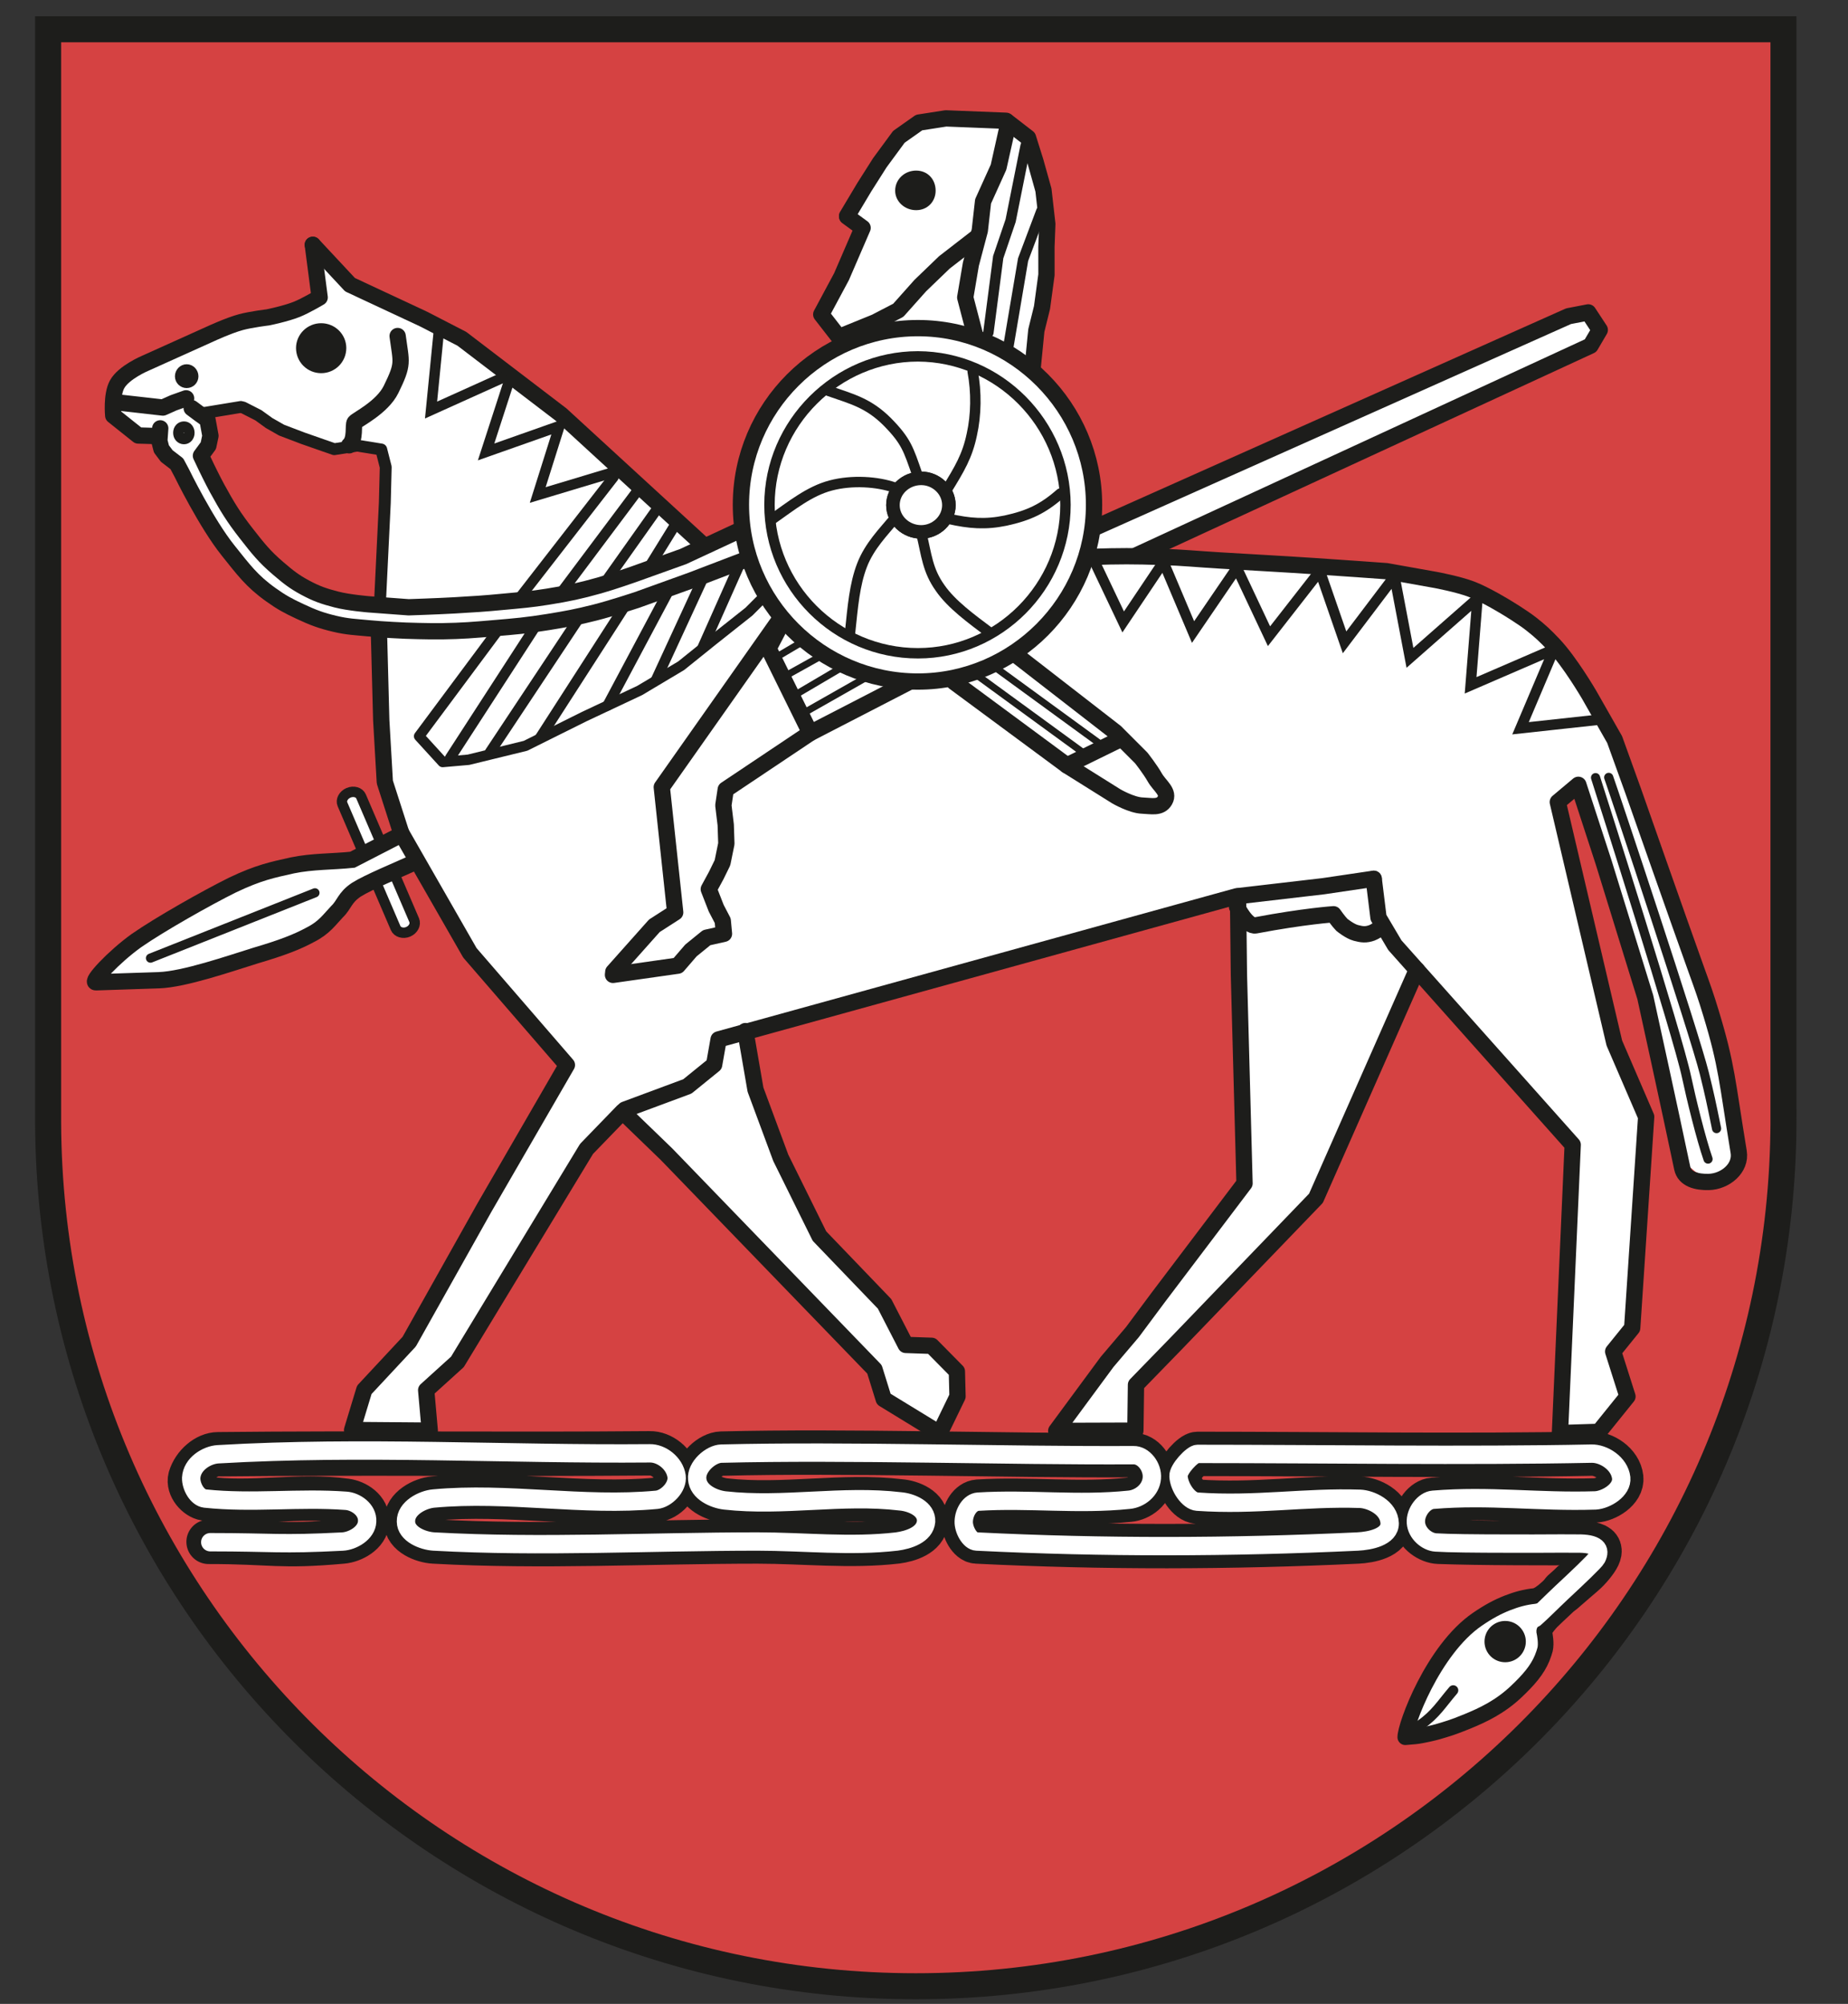
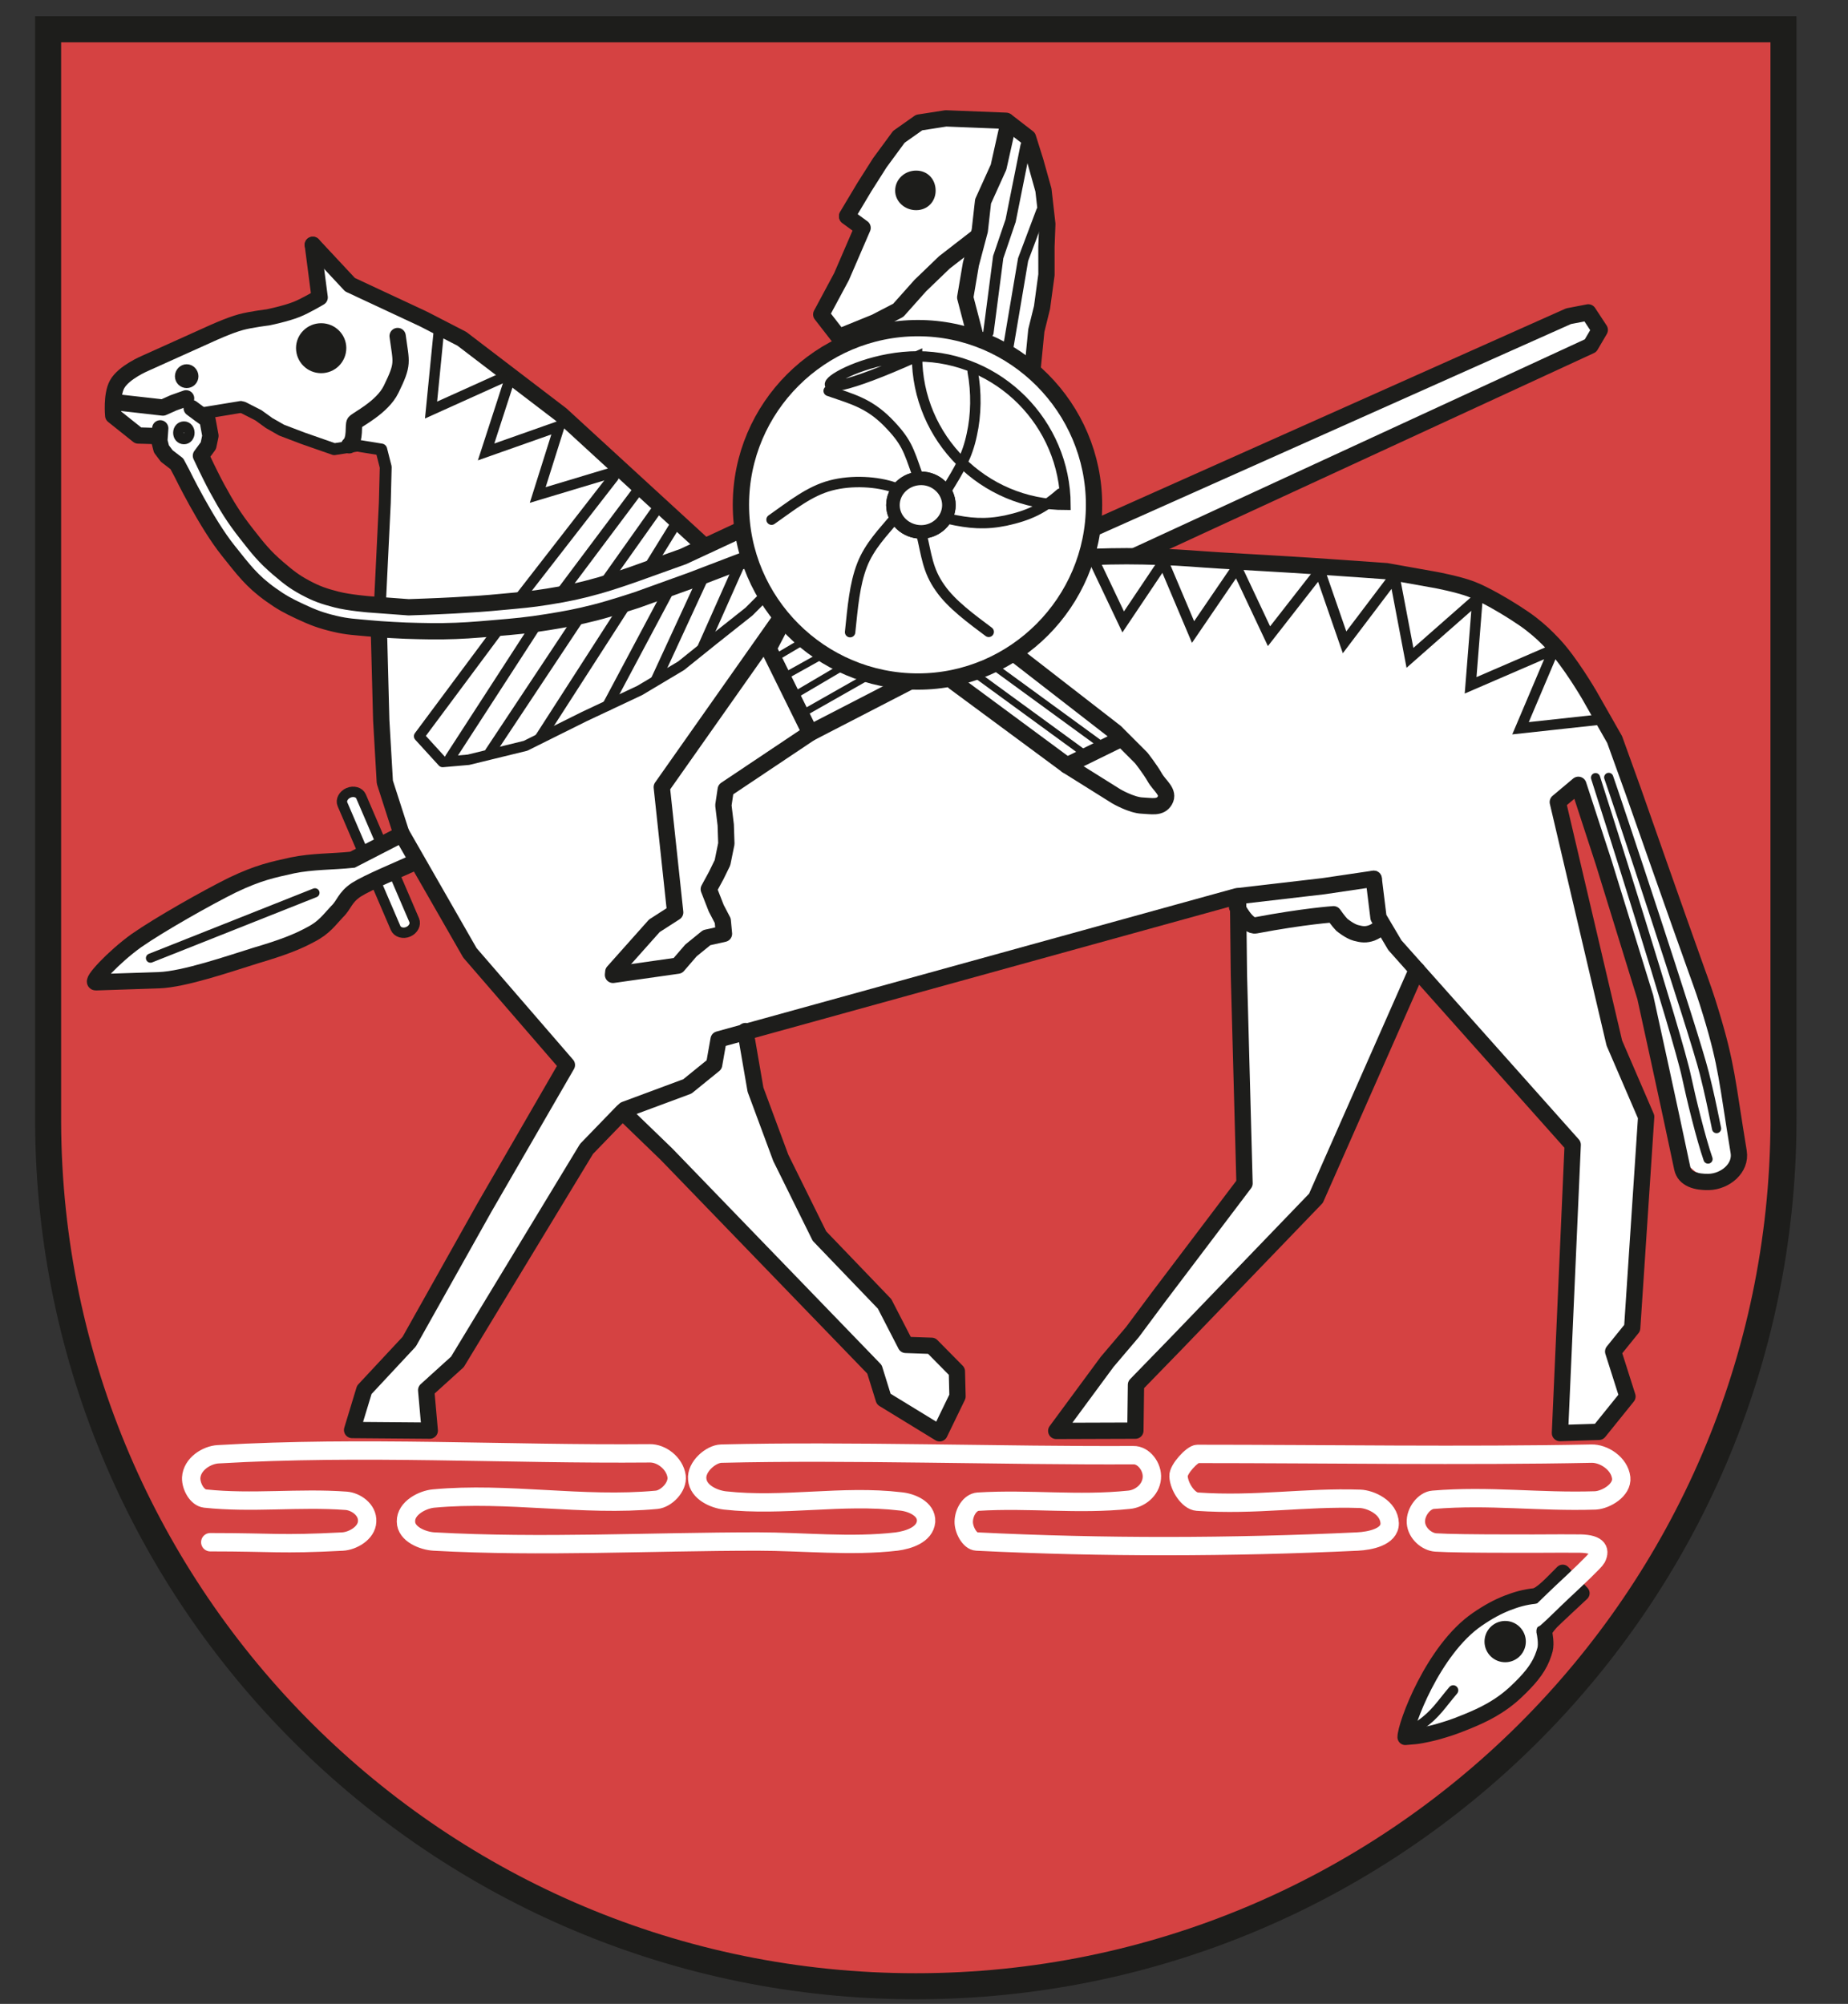
<svg xmlns="http://www.w3.org/2000/svg" version="1.1" id="Ebene_1" x="0px" y="0px" width="83px" height="90px" viewBox="0 0 83 90" enable-background="new 0 0 83 90" xml:space="preserve">
  <rect x="0" y="0" width="83" height="90" fill="#333333" stroke="none" />
  <g>
    <path fill="#D54242" d="M80.103,50.42c-0.098,21.44-17.508,38.788-38.971,38.788c-21.46,0-38.886-17.354-38.971-38.791V1.314   l77.941,0V50.42z" />
    <path fill="#D54242" stroke="#1D1D1B" stroke-width="1.169" stroke-miterlimit="3.864" d="M80.103,50.42   c-0.098,21.44-17.508,38.788-38.971,38.788c-21.46,0-38.886-17.354-38.971-38.791V1.314l77.941,0V50.42z" />
  </g>
  <g>
    <g>
      <path fill="#FFFFFF" d="M71.044,71.556c0,0-1.251,1.163-1.36,1.279c-0.08,0.083-0.266,0.303-0.304,0.402    c-0.019,0.047-0.037-0.005-0.02,0.059c0.02,0.086,0.101,0.512,0.035,0.784c-0.028,0.107-0.069,0.234-0.133,0.393    c-0.219,0.533-0.618,0.987-1.153,1.494c-0.731,0.695-1.504,1.059-2.21,1.348c-0.675,0.276-0.882,0.329-1.327,0.462    c-0.129,0.039-0.708,0.18-1.012,0.209l-0.444,0.038c-0.005-0.538,1.241-3.933,3.24-5.299c0.495-0.339,0.902-0.558,1.349-0.734    c0.413-0.163,0.816-0.267,1.197-0.306c0.308-0.033,0.801-0.578,1.284-1.061L71.044,71.556z" />
      <path fill="none" stroke="#1D1D1B" stroke-width="0.702" stroke-linecap="round" stroke-linejoin="round" stroke-miterlimit="3.864" d="    M71.044,71.556c0,0-1.251,1.163-1.36,1.279c-0.08,0.083-0.266,0.303-0.304,0.402c-0.019,0.047-0.037-0.005-0.02,0.059    c0.02,0.086,0.101,0.512,0.035,0.784c-0.028,0.107-0.069,0.234-0.133,0.393c-0.219,0.533-0.618,0.987-1.153,1.494    c-0.731,0.695-1.504,1.059-2.21,1.348c-0.675,0.276-0.882,0.329-1.327,0.462c-0.129,0.039-0.708,0.18-1.012,0.209l-0.444,0.038    c-0.005-0.538,1.241-3.933,3.24-5.299c0.495-0.339,0.902-0.558,1.349-0.734c0.413-0.163,0.816-0.267,1.197-0.306    c0.308-0.033,0.801-0.578,1.284-1.061L71.044,71.556z" />
    </g>
    <g>
      <path fill-rule="evenodd" clip-rule="evenodd" fill="none" stroke="#1D1D1B" stroke-width="0.455" stroke-linecap="round" stroke-miterlimit="3.864" d="    M63.195,77.891c0.236-0.166,0.375-0.264,0.61-0.427c0.677-0.475,0.926-0.918,1.464-1.547" />
    </g>
    <g>
      <g>
        <g>
          <path fill="#1D1D1B" d="M66.955,74.183c-0.251-0.357-0.164-0.852,0.194-1.101c0.356-0.25,0.85-0.164,1.099,0.193      c0.253,0.358,0.165,0.849-0.192,1.101C67.698,74.626,67.207,74.539,66.955,74.183z" />
          <path fill="#1D1D1B" d="M67.603,73.728" />
        </g>
      </g>
      <g>
        <path fill="none" stroke="#1D1D1B" stroke-width="0.275" stroke-miterlimit="3.864" d="M66.955,74.183     c-0.251-0.357-0.164-0.852,0.194-1.101c0.356-0.25,0.85-0.164,1.099,0.193c0.253,0.358,0.165,0.849-0.192,1.101     C67.698,74.626,67.207,74.539,66.955,74.183z" />
        <path fill="none" stroke="#1D1D1B" stroke-width="0.275" stroke-miterlimit="3.864" d="M67.603,73.728" />
      </g>
    </g>
    <g>
      <g>
-         <path fill-rule="evenodd" clip-rule="evenodd" fill="none" stroke="#1D1D1B" stroke-width="1.993" stroke-linecap="round" stroke-linejoin="round" stroke-miterlimit="2.414" d="     M9.368,69.249c2.867,0,3.165,0.242,6.01-0.014c0.458-0.04,1.091-0.379,1.112-0.9c0.033-0.538-0.523-0.876-0.948-0.931     c-2.093-0.297-4.263,0.195-6.333-0.101c-0.36-0.056-0.774-0.521-0.665-0.929c0.175-0.579,0.73-1.06,1.253-1.06     c6.552-0.07,12.951,0.015,19.382-0.042c0.523-0.014,1.124,0.438,1.21,1.029c0.065,0.494-0.469,1.015-0.895,1.058     c-3.313,0.312-6.682-0.366-10.018-0.057c-0.49,0.043-1.253,0.424-1.242,1.031c0,0.576,0.774,0.873,1.253,0.9     c4.851,0.269,9.691,0,14.542,0c2.083,0,4.176,0.241,6.247,0c0.513-0.069,1.265-0.295,1.319-0.9     c0.032-0.58-0.676-0.862-1.156-0.903c-2.605-0.311-5.253,0.253-7.882-0.042c-0.49-0.057-1.198-0.367-1.242-0.959     c-0.055-0.551,0.61-1.13,1.08-1.143c5.702-0.142,12.754,0.099,18.51,0.069c0.458-0.014,0.872,0.522,0.829,1.03     c-0.044,0.55-0.546,0.93-1.025,0.973c-2.289,0.239-4.479-0.057-6.781,0.085c-0.358,0.027-0.632,0.466-0.642,0.89     c-0.012,0.366,0.271,0.887,0.577,0.9c5.701,0.283,11.413,0.269,17.114,0c0.534-0.027,1.448-0.196,1.439-0.817     c-0.022-0.718-0.862-1.085-1.33-1.101c-2.508-0.083-4.677,0.311-7.314,0.128c-0.393-0.028-0.817-0.662-0.84-1.143     c-0.021-0.31,0.622-1.002,0.85-1.002c5.713,0,12.035,0.101,17.693-0.012c0.546-0.016,1.266,0.436,1.34,1.086     c0.057,0.55-0.675,0.985-1.154,1.015c-2.572,0.083-4.753-0.24-7.293-0.029c-0.403,0.029-0.807,0.551-0.774,1.029     c0.033,0.479,0.609,0.846,1.015,0.859c0.899,0.033,2.16,0.051,3.433,0.057c0.534,0.004,1.069,0.004,1.582,0.004     c0.699,0.002,0.732,0,1.27-0.001c1.212-0.021,1.063,0.423,0.638,0.952c-0.324,0.402-0.432,0.436-1.324,1.223" />
-       </g>
+         </g>
      <g>
        <path fill-rule="evenodd" clip-rule="evenodd" fill="none" stroke="#FFFFFF" stroke-width="0.825" stroke-linecap="round" stroke-linejoin="round" stroke-miterlimit="2.414" d="     M9.444,69.265c2.856,0,3.122,0.117,5.934-0.029c0.458-0.022,1.091-0.379,1.112-0.9c0.033-0.538-0.523-0.903-0.948-0.931     c-2.104-0.156-4.219,0.125-6.333-0.101c-0.36-0.041-0.633-0.549-0.622-0.929c0.033-0.623,0.698-1.031,1.209-1.06     c6.541-0.381,12.951,0.015,19.382-0.042c0.523-0.014,1.124,0.438,1.21,1.029c0.065,0.494-0.469,1.015-0.895,1.058     c-3.313,0.312-6.682-0.366-10.018-0.057c-0.49,0.043-1.253,0.424-1.242,1.031c0,0.576,0.774,0.873,1.253,0.9     c4.851,0.269,9.691,0,14.542,0c2.083,0,4.176,0.241,6.247,0c0.513-0.069,1.265-0.295,1.319-0.9     c0.032-0.58-0.676-0.862-1.156-0.903c-2.605-0.311-5.253,0.253-7.882-0.042c-0.49-0.057-1.198-0.367-1.242-0.959     c-0.055-0.551,0.61-1.13,1.08-1.143c5.702-0.142,12.754,0.099,18.51,0.069c0.458-0.014,0.872,0.522,0.829,1.03     c-0.044,0.55-0.546,0.93-1.025,0.973c-2.289,0.239-4.479-0.057-6.781,0.085c-0.358,0.027-0.632,0.466-0.642,0.89     c-0.012,0.366,0.271,0.887,0.577,0.9c5.701,0.283,11.413,0.269,17.114,0c0.534-0.027,1.448-0.196,1.439-0.817     c-0.022-0.718-0.862-1.085-1.33-1.101c-2.508-0.083-4.677,0.311-7.314,0.128c-0.393-0.028-0.817-0.662-0.84-1.143     c-0.021-0.31,0.622-1.002,0.85-1.002c5.713,0,12.035,0.101,17.693-0.012c0.546-0.016,1.266,0.436,1.34,1.086     c0.057,0.55-0.675,0.985-1.154,1.015c-2.572,0.083-4.753-0.24-7.293-0.029c-0.403,0.029-0.807,0.551-0.774,1.029     c0.033,0.479,0.49,0.864,0.895,0.889c0.555,0.036,1.763,0.049,3.227,0.05c0.912,0,1.374,0.005,2.389-0.004     c0.321-0.003,0.385,0.006,0.706,0.003c0.915-0.018,1.106,0.253,0.896,0.659c-0.069,0.134-0.871,0.893-1.561,1.536     c-0.451,0.423-0.92,0.902-1.214,1.155" />
      </g>
    </g>
  </g>
  <g>
    <g>
      <g>
        <path fill="#FFFFFF" d="M17.769,41.682l-2.388-5.561c-0.08-0.184,0.044-0.417,0.273-0.514c0.229-0.097,0.482-0.024,0.562,0.162     l2.387,5.56c0.079,0.187-0.04,0.423-0.27,0.521S17.848,41.867,17.769,41.682z" />
        <path fill="none" stroke="#1D1D1B" stroke-width="0.467" stroke-miterlimit="3.864" d="M17.769,41.682l-2.388-5.561     c-0.08-0.184,0.044-0.417,0.273-0.514c0.229-0.097,0.482-0.024,0.562,0.162l2.387,5.56c0.079,0.187-0.04,0.423-0.27,0.521     S17.848,41.867,17.769,41.682z" />
      </g>
    </g>
    <g>
      <g>
        <path fill-rule="evenodd" clip-rule="evenodd" fill="#FFFFFF" d="M16.33,27.108l1.953,0.123l-0.159,1.118     c0,0-1.855,0.031-1.855-0.062S16.33,27.108,16.33,27.108z" />
        <path fill-rule="evenodd" clip-rule="evenodd" fill="none" stroke="#1D1D1B" stroke-width="0.275" stroke-miterlimit="3.864" d="     M16.33,27.108l1.953,0.123l-0.159,1.118c0,0-1.855,0.031-1.855-0.062S16.33,27.108,16.33,27.108z" />
      </g>
      <g>
        <path fill-rule="evenodd" clip-rule="evenodd" fill="#FFFFFF" d="M14.065,11.008l1.39,1.603l3.053,1.535l3.29,1.73l3.138,2.626     l3.462,2.992l2.071,2.115l0.811,0.811l1.048-0.171l0.639-0.384l0.342-1.688l0.255-2.2l0.835-1.73l1.578-1.621l1.346-1.175     l0.384-0.342l-0.597-0.835l-0.128-0.469l1.432-2.882l0.341-0.938l-0.75-0.365l1.347-2.456l1.474-1.493l1.408-0.494l2.541,0.085     l1.262,0.537l0.512,1.535l0.64,2.327l-0.214,2.48l-0.213,2.047l-0.299,1.646l-0.042,1.005l1.304,1.321l0.854,1.432l0.554,2.243     l0.086,1.237l-0.043,0.408l1.347-0.579l6.813-2.882l6.727-3.095l5.276-2.285l1.153-0.75l0.809,0.213l0.366,0.579l-0.579,1.023     l-5.85,2.669l-8.073,3.631l-6.045,2.839c0,0,2.389,0.043,2.585,0.17c0.193,0.128,5.659,0.451,5.659,0.451l2.839,0.086     l3.248,0.639l2.286,1.023l1.943,1.517l0.98,1.561l1.987,3.266l1.389,4.058l0.683,2.456l1.304,3.248l0.98,2.371l0.981,4.569     l0.061,1.978l-1.169,0.756l-0.726-0.363l-0.706-0.597l-0.648-3.226l-0.982-4.114l-1.979-6.694l-1.047-2.669l-0.81,0.597     l1.321,6.557l1.135,3.931l0.937,2.199l0.665,1.731l-0.748,9.182l-0.896,0.981l0.723,1.9l-0.681,1.262l-0.854,0.683     c0,0-1.646,0.128-1.73-0.043c-0.085-0.17,0.724-13.07,0.724-13.07l-7.11-7.708l-4.229,10.079l-8.073,8.286l-0.128,2.2     l-3.606,0.127l8.432-11.126l-0.17-12.899l-16.421,4.528l-5.789,1.474l0.622,3.504l1.067,2.712l1.517,2.967l1.901,2.199     l1.279,0.963l0.469,1.408l0.835,0.426l0.554,0.086l0.98,0.665l0.495,1.278L42.32,64.27l-2.839-1.492c0,0-0.128-0.835-0.214-1.091     c-0.085-0.256-11.211-11.724-11.211-11.724l-1.773,1.621l-5.167,8.372l-0.664,1.048l-1.194,1.365l0.085,1.773l-3.589,0.042     l0.384-1.603l2.328-2.413c0,0,7.221-12.32,7.05-12.449c-0.17-0.127-4.442-4.654-4.442-4.654l-1.987-3.802l-0.341-0.682     l-2.736,1.322l-0.938,1.304l-1.816,1.152l-4.314,1.346l-2.115,0.342l-2.498-0.043l2.498-2.327l3.462-1.945l2.199-0.81     l1.773-0.299l1.578-0.085l2.242-1.134l-0.853-2.029l-0.17-6.514l0.384-6.727l-0.256-1.816l-1.347-0.299l-0.981,0.085     l-2.626-0.981l-1.219-0.963l-1.304,0.257c0,0-0.554,0.018-0.383,0.255c0.17,0.238,0.17,0.877,0.17,0.877l-0.469,0.768     l1.176,2.669l3.394,3.163l3.035,0.938l0.75-0.104l0.155,1.488c0.054,0.002-2.465-0.464-2.465-0.464l-2.712-1.133l-2.498-2.669     l-1.176-2.243l-0.554-0.895l-0.836-0.665L7.21,19.253l-1.023,0.255l-1.133-1.09l0.384-1.28l1.56-1.176l3.973-1.45l1.73-0.494     l1.603-0.683L14.065,11.008z" />
      </g>
      <g>
        <line fill-rule="evenodd" clip-rule="evenodd" fill="none" stroke="#1D1D1B" stroke-width="0.312" stroke-miterlimit="3.864" x1="43.748" y1="30.23" x2="48.75" y2="33.878" />
      </g>
      <g>
        <line fill-rule="evenodd" clip-rule="evenodd" fill="none" stroke="#1D1D1B" stroke-width="0.312" stroke-miterlimit="3.864" x1="44.535" y1="29.854" x2="49.538" y2="33.502" />
      </g>
      <g>
        <line fill-rule="evenodd" clip-rule="evenodd" fill="none" stroke="#1D1D1B" stroke-width="0.312" stroke-miterlimit="3.864" x1="35.994" y1="32.079" x2="38.868" y2="30.447" />
      </g>
      <g>
        <line fill-rule="evenodd" clip-rule="evenodd" fill="none" stroke="#1D1D1B" stroke-width="0.312" stroke-miterlimit="3.864" x1="35.646" y1="31.25" x2="37.792" y2="29.986" />
      </g>
      <g>
        <line fill-rule="evenodd" clip-rule="evenodd" fill="none" stroke="#1D1D1B" stroke-width="0.312" stroke-miterlimit="3.864" x1="35.352" y1="30.313" x2="36.802" y2="29.505" />
      </g>
      <g>
        <line fill-rule="evenodd" clip-rule="evenodd" fill="none" stroke="#1D1D1B" stroke-width="0.312" stroke-miterlimit="3.864" x1="34.977" y1="29.452" x2="36.021" y2="28.835" />
      </g>
      <g>
        <path fill-rule="evenodd" clip-rule="evenodd" fill="none" stroke="#1D1D1B" stroke-width="0.412" stroke-linecap="round" stroke-miterlimit="3.864" d="     M71.662,34.926c0.246,0.763,3.687,11.546,4.085,13.434c0.205,0.967,0.646,2.771,0.967,3.697" />
      </g>
      <g>
        <path fill-rule="evenodd" clip-rule="evenodd" fill="none" stroke="#1D1D1B" stroke-width="0.412" stroke-linecap="round" stroke-miterlimit="3.864" d="     M72.253,34.915c0.271,0.754,3.829,11.425,4.296,13.297c0.237,0.958,0.302,1.277,0.548,2.476" />
      </g>
      <g>
        <line fill-rule="evenodd" clip-rule="evenodd" fill="none" stroke="#1D1D1B" stroke-width="0.412" stroke-linecap="round" stroke-miterlimit="3.864" x1="6.759" y1="43.032" x2="14.145" y2="40.099" />
      </g>
      <g>
        <path fill-rule="evenodd" clip-rule="evenodd" fill="none" stroke="#1D1D1B" stroke-width="0.468" stroke-linecap="round" stroke-linejoin="round" stroke-miterlimit="2.414" d="     M47.627,22.165c-0.775,0.682-1.416,0.989-2.458,1.216c-0.909,0.187-1.617,0.134-2.565-0.08" />
      </g>
      <g>
        <path fill-rule="evenodd" clip-rule="evenodd" fill="none" stroke="#1D1D1B" stroke-width="0.468" stroke-linecap="round" stroke-linejoin="round" stroke-miterlimit="2.414" d="     M41.387,23.982c0.228,0.935,0.267,1.63,0.842,2.432c0.507,0.735,1.429,1.403,2.177,1.964" />
      </g>
      <g>
        <path fill-rule="evenodd" clip-rule="evenodd" fill="none" stroke="#1D1D1B" stroke-width="0.468" stroke-linecap="round" stroke-linejoin="round" stroke-miterlimit="2.414" d="     M43.686,16.688c0.174,0.921,0.16,1.951-0.039,2.832c-0.201,0.962-0.549,1.537-1.123,2.472" />
      </g>
      <g>
        <path fill-rule="evenodd" clip-rule="evenodd" fill="none" stroke="#1D1D1B" stroke-width="0.468" stroke-linecap="round" stroke-linejoin="round" stroke-miterlimit="2.414" d="     M40.145,23.328c-0.44,0.535-1.096,1.189-1.429,2.058c-0.334,0.868-0.414,1.857-0.535,3.006" />
      </g>
      <g>
        <path fill-rule="evenodd" clip-rule="evenodd" fill="none" stroke="#1D1D1B" stroke-width="0.468" stroke-linecap="round" stroke-linejoin="round" stroke-miterlimit="2.414" d="     M40.172,21.897c-0.762-0.267-1.897-0.347-2.859-0.093c-0.962,0.253-1.764,0.908-2.66,1.536" />
      </g>
      <g>
        <polyline fill-rule="evenodd" clip-rule="evenodd" fill="none" stroke="#1D1D1B" stroke-width="0.732" stroke-linecap="round" stroke-linejoin="round" stroke-miterlimit="2.414" points="     40.822,30.634 36.39,32.921 32.595,35.46 32.489,36.168 32.595,37.05 32.623,37.892 32.449,38.747 32.168,39.321 31.834,39.936      32.168,40.791 32.461,41.352 32.516,41.939 31.74,42.113 31.032,42.688 30.444,43.37 27.532,43.784    " />
      </g>
      <g>
        <polyline fill-rule="evenodd" clip-rule="evenodd" fill="none" stroke="#1D1D1B" stroke-width="0.732" stroke-linecap="round" stroke-linejoin="round" stroke-miterlimit="2.414" points="     35.055,28.098 34.519,29.126 36.39,32.921    " />
      </g>
      <g>
        <path fill-rule="evenodd" clip-rule="evenodd" fill="none" stroke="#1D1D1B" stroke-width="0.732" stroke-linecap="round" stroke-linejoin="round" stroke-miterlimit="2.414" d="     M33.424,25.158l-2.378,0.909l-2.445,0.881c0,0-1.132,0.375-1.871,0.562c-0.814,0.206-1.282,0.293-2.111,0.427     c-0.948,0.153-1.489,0.2-2.445,0.28c-0.899,0.077-1.408,0.121-2.311,0.134c-0.641,0.01-1.644-0.026-1.644-0.026     s-1.021-0.042-1.67-0.107c-0.589-0.058-0.929-0.063-1.505-0.199c-0.637-0.15-0.988-0.286-1.582-0.563     c-0.522-0.244-0.813-0.401-1.282-0.735c-0.881-0.625-1.251-1.145-1.927-1.987c-0.99-1.232-2.082-3.477-2.082-3.477L7.944,20.83     l-0.453-0.348l-0.241-0.32L7.157,19.8l0.04-0.561" />
      </g>
      <g>
        <polyline fill-rule="evenodd" clip-rule="evenodd" fill="none" stroke="#1D1D1B" stroke-width="0.533" stroke-linecap="round" stroke-linejoin="round" stroke-miterlimit="2.414" points="     8.612,18.33 9.107,18.558 10.817,18.277    " />
      </g>
      <g>
        <polyline fill-rule="evenodd" clip-rule="evenodd" fill="none" stroke="#1D1D1B" stroke-width="0.732" stroke-linecap="round" stroke-linejoin="round" stroke-miterlimit="2.414" points="     5.418,18.09 7.316,18.304 7.797,18.09 8.358,17.89    " />
      </g>
      <g>
        <polyline fill-rule="evenodd" clip-rule="evenodd" fill="none" stroke="#1D1D1B" stroke-width="0.732" stroke-linecap="round" stroke-linejoin="round" stroke-miterlimit="2.414" points="     14.05,10.996 15.72,12.786 19.034,14.335 20.745,15.217 25.207,18.624 31.526,24.423    " />
      </g>
      <g>
        <line fill-rule="evenodd" clip-rule="evenodd" fill="#1D1D1B" x1="24.088" y1="28.068" x2="20.219" y2="34.04" />
        <line fill-rule="evenodd" clip-rule="evenodd" fill="none" stroke="#1D1D1B" stroke-width="0.468" stroke-linecap="round" stroke-linejoin="round" stroke-miterlimit="3.864" x1="24.088" y1="28.068" x2="20.219" y2="34.04" />
      </g>
      <g>
        <line fill-rule="evenodd" clip-rule="evenodd" fill="#1D1D1B" x1="28.601" y1="22.085" x2="25.265" y2="26.537" />
        <line fill-rule="evenodd" clip-rule="evenodd" fill="none" stroke="#1D1D1B" stroke-width="0.468" stroke-linecap="round" stroke-linejoin="round" stroke-miterlimit="3.864" x1="28.601" y1="22.085" x2="25.265" y2="26.537" />
      </g>
      <g>
        <line fill-rule="evenodd" clip-rule="evenodd" fill="#1D1D1B" x1="27.555" y1="21.427" x2="23.256" y2="26.962" />
        <line fill-rule="evenodd" clip-rule="evenodd" fill="none" stroke="#1D1D1B" stroke-width="0.468" stroke-linecap="round" stroke-linejoin="round" stroke-miterlimit="3.864" x1="27.555" y1="21.427" x2="23.256" y2="26.962" />
      </g>
      <g>
        <line fill-rule="evenodd" clip-rule="evenodd" fill="#1D1D1B" x1="25.978" y1="27.802" x2="22.004" y2="33.789" />
        <line fill-rule="evenodd" clip-rule="evenodd" fill="none" stroke="#1D1D1B" stroke-width="0.468" stroke-linecap="round" stroke-linejoin="round" stroke-miterlimit="3.864" x1="25.978" y1="27.802" x2="22.004" y2="33.789" />
      </g>
      <g>
        <line fill-rule="evenodd" clip-rule="evenodd" fill="#1D1D1B" x1="29.456" y1="22.94" x2="27.199" y2="26.125" />
        <line fill-rule="evenodd" clip-rule="evenodd" fill="none" stroke="#1D1D1B" stroke-width="0.468" stroke-linecap="round" stroke-linejoin="round" stroke-miterlimit="3.864" x1="29.456" y1="22.94" x2="27.199" y2="26.125" />
      </g>
      <g>
        <line fill-rule="evenodd" clip-rule="evenodd" fill="#1D1D1B" x1="30.03" y1="26.535" x2="27.289" y2="31.684" />
        <line fill-rule="evenodd" clip-rule="evenodd" fill="none" stroke="#1D1D1B" stroke-width="0.468" stroke-linecap="round" stroke-linejoin="round" stroke-miterlimit="3.864" x1="30.03" y1="26.535" x2="27.289" y2="31.684" />
      </g>
      <g>
        <path fill-rule="evenodd" clip-rule="evenodd" fill="none" stroke="#1D1D1B" stroke-width="0.732" stroke-miterlimit="2.414" d="     M18.647,38.72c-0.789,0.36-2.098,0.895-2.646,1.242c-0.534,0.361-0.521,0.655-0.868,0.989c-0.333,0.348-0.561,0.708-1.189,1.028     c-0.615,0.334-1.282,0.589-2.458,0.936c-1.162,0.361-3.206,1.069-4.343,1.109L4.31,44.118c-0.28,0.013,0.802-1.149,1.831-1.883     c1.042-0.723,3.14-1.911,4.302-2.486c1.176-0.561,1.791-0.682,2.686-0.882c0.908-0.187,1.803-0.16,2.699-0.254l2.151-1.108" />
      </g>
      <g>
        <polyline fill-rule="evenodd" clip-rule="evenodd" fill="none" stroke="#1D1D1B" stroke-width="0.732" stroke-linecap="round" stroke-linejoin="round" stroke-miterlimit="2.414" points="     43.832,10.688 42.416,11.784 41.334,12.826 40.345,13.935 39.317,14.469 37.673,15.137 36.885,14.122 37.795,12.426      38.742,10.234 38.047,9.726    " />
      </g>
      <g>
        <polyline fill-rule="evenodd" clip-rule="evenodd" fill="none" stroke="#1D1D1B" stroke-width="0.732" stroke-linecap="round" stroke-linejoin="round" stroke-miterlimit="2.414" points="     45.263,5.651 44.848,7.508 44.153,9.044 44.006,10.354 43.606,11.863 43.352,13.36 43.792,15.044    " />
      </g>
      <g>
        <polyline fill-rule="evenodd" clip-rule="evenodd" fill="none" stroke="#1D1D1B" stroke-width="0.732" stroke-linecap="round" stroke-linejoin="round" stroke-miterlimit="2.414" points="     45.222,5.451 46.171,6.185 46.506,7.254 46.865,8.536 47.038,10.06 46.999,11.089 47,12.341 46.801,13.809 46.545,14.843      46.385,16.473    " />
      </g>
      <g>
        <polyline fill-rule="evenodd" clip-rule="evenodd" fill="none" stroke="#1D1D1B" stroke-width="0.732" stroke-linecap="round" stroke-linejoin="round" stroke-miterlimit="2.414" points="     51.061,24.931 71.436,15.525 71.851,14.817 71.335,14.031 70.448,14.202 49.238,23.672    " />
      </g>
      <g>
        <path fill-rule="evenodd" clip-rule="evenodd" fill="none" stroke="#1D1D1B" stroke-width="0.732" stroke-linecap="round" stroke-linejoin="round" stroke-miterlimit="2.414" d="     M49.057,25.011c1.203-0.04,1.884-0.04,3.087,0c1.027,0.033,1.604,0.099,2.632,0.16c1.656,0.101,2.593,0.146,4.248,0.255     c1.267,0.083,3.247,0.227,3.247,0.227l2.245,0.401c0,0,0.964,0.182,1.549,0.401c0.665,0.25,1.619,0.842,1.619,0.842     s0.681,0.409,1.08,0.721c0.424,0.332,0.646,0.544,1.017,0.936c0.736,0.78,1.59,2.245,1.59,2.245l1.148,2.017l0.829,2.298     c0,0,2.133,6.078,2.846,8.057c0.271,0.75,0.424,1.174,0.654,1.937c0.719,2.369,0.715,3.021,1.242,6.227     c0.121,0.734-0.605,1.333-1.348,1.35c-0.524,0.012-1.083-0.114-1.189-0.628c-0.533-2.553-1.657-7.669-1.657-7.669l-1.87-6.053     l-1.137-3.487l-0.923,0.775l2.539,10.823l1.43,3.313l-0.628,9.485l-0.854,1.057l0.641,2.018l-1.282,1.589l-1.75,0.055     l0.573-12.947l-7.988-8.966l-0.735-1.242l-0.214-1.737" />
      </g>
      <g>
        <polyline fill-rule="evenodd" clip-rule="evenodd" fill="none" stroke="#1D1D1B" stroke-width="0.732" stroke-linecap="round" stroke-linejoin="round" stroke-miterlimit="2.414" points="     63.634,43.557 59.104,53.818 52.839,60.325 51.021,62.195 50.994,64.254 47.439,64.266 49.725,61.166 50.86,59.83 52.023,58.267      55.896,53.15 55.644,43.784 55.604,40.256    " />
      </g>
      <g>
        <polyline fill-rule="evenodd" clip-rule="evenodd" fill="none" stroke="#1D1D1B" stroke-width="0.732" stroke-linecap="round" stroke-linejoin="round" stroke-miterlimit="2.414" points="     61.696,39.468 59.438,39.802 55.537,40.256 32.275,46.683 32.074,47.819 30.873,48.793 28.066,49.836    " />
      </g>
      <g>
        <polyline fill-rule="evenodd" clip-rule="evenodd" fill="none" stroke="#1D1D1B" stroke-width="0.732" stroke-linecap="round" stroke-linejoin="round" stroke-miterlimit="2.414" points="     33.478,46.309 33.932,48.94 35.067,52.001 36.804,55.515 39.73,58.561 40.679,60.404 41.842,60.444 42.977,61.594 43.005,62.717      42.202,64.373 39.691,62.837 39.276,61.501 29.937,51.84 27.96,49.93 26.343,51.601 20.544,61.166 19.141,62.437 19.302,64.254      15.814,64.226 16.362,62.422 18.379,60.258 21.76,54.231 25.461,47.832 21.105,42.795 18.019,37.411    " />
      </g>
      <g>
        <polyline fill-rule="evenodd" clip-rule="evenodd" fill="none" stroke="#1D1D1B" stroke-width="0.732" stroke-linecap="round" stroke-linejoin="round" stroke-miterlimit="2.414" points="     18.032,37.451 17.284,35.126 17.123,32.346 17.017,28.311    " />
      </g>
      <g>
        <polyline fill-rule="evenodd" clip-rule="evenodd" fill="none" stroke="#1D1D1B" stroke-width="0.533" stroke-linecap="round" stroke-linejoin="round" stroke-miterlimit="2.414" points="     17.07,26.989 17.284,22.579 17.324,20.977 17.123,20.188 16.042,20.014 15.012,20.175 13.596,19.68 12.648,19.319 12.086,18.999      11.605,18.651 10.924,18.304    " />
      </g>
      <g>
        <path fill-rule="evenodd" clip-rule="evenodd" fill="none" stroke="#1D1D1B" stroke-width="0.732" stroke-linecap="round" stroke-linejoin="round" stroke-miterlimit="2.414" d="     M33.224,23.814l-2.54,1.182L28.44,25.8c0,0-0.922,0.325-1.523,0.494c-0.889,0.25-1.402,0.357-2.314,0.504     c-0.775,0.125-1.219,0.157-2.001,0.23c-0.853,0.082-1.336,0.112-2.191,0.161c-0.802,0.045-2.058,0.086-2.058,0.086l-1.793-0.133     c0,0-0.899-0.073-1.454-0.217c-0.567-0.147-0.887-0.257-1.403-0.534c-0.507-0.273-0.764-0.484-1.203-0.858     c-0.627-0.534-0.918-0.908-1.426-1.557c-0.587-0.75-0.869-1.216-1.327-2.051c-0.193-0.354-0.468-0.922-0.468-0.922l-0.254-0.534     l0.334-0.454l0.093-0.441c-0.04-0.241-0.093-0.481-0.133-0.721c-0.24-0.174-0.481-0.348-0.709-0.522" />
      </g>
      <g>
        <path fill-rule="evenodd" clip-rule="evenodd" fill="none" stroke="#1D1D1B" stroke-width="0.732" stroke-linecap="round" stroke-linejoin="round" stroke-miterlimit="2.414" d="     M7.103,19.586L6.208,19.56l-1.123-0.896c0,0-0.091-0.919,0.174-1.403c0.298-0.542,1.27-0.948,1.27-0.948l2.939-1.324     c0,0,0.804-0.373,1.349-0.52c0.465-0.125,1.216-0.215,1.216-0.215s0.811-0.165,1.297-0.361c0.418-0.169,1.027-0.534,1.027-0.534     l-0.308-2.364" />
      </g>
      <g>
        <path fill-rule="evenodd" clip-rule="evenodd" fill="none" stroke="#1D1D1B" stroke-width="0.732" stroke-linecap="round" stroke-linejoin="round" stroke-miterlimit="2.414" d="     M45.569,29.367l4.53,3.514l1.161,1.163c0,0,0.4,0.509,0.602,0.868c0.217,0.386,0.676,0.659,0.454,1.042     c-0.202,0.352-0.609,0.242-1.015,0.227c-0.481-0.018-1.162-0.414-1.162-0.414l-2.22-1.39l-5.063-3.741" />
      </g>
      <g>
        <line fill-rule="evenodd" clip-rule="evenodd" fill="#1D1D1B" x1="47.92" y1="34.377" x2="50.286" y2="33.215" />
        <line fill-rule="evenodd" clip-rule="evenodd" fill="none" stroke="#1D1D1B" stroke-width="0.732" stroke-linecap="round" stroke-linejoin="round" stroke-miterlimit="2.414" x1="47.92" y1="34.377" x2="50.286" y2="33.215" />
      </g>
      <g>
        <polyline fill-rule="evenodd" clip-rule="evenodd" fill="none" stroke="#1D1D1B" stroke-width="0.732" stroke-linecap="round" stroke-linejoin="round" stroke-miterlimit="2.414" points="     27.545,43.65 29.389,41.58 30.325,40.978 29.723,35.353 34.974,27.897    " />
      </g>
      <g>
        <polyline fill-rule="evenodd" clip-rule="evenodd" fill="none" stroke="#1D1D1B" stroke-width="0.468" stroke-linecap="square" stroke-miterlimit="2.414" points="     49.096,25.091 50.446,27.933 52.253,25.239 53.584,28.387 55.55,25.506 56.995,28.574 59.28,25.646 60.389,28.849 62.631,25.887      63.326,29.546 66.36,26.877 66.05,30.78 69.796,29.161 68.292,32.708 71.804,32.325    " />
      </g>
      <g>
        <polyline fill-rule="evenodd" clip-rule="evenodd" fill="none" stroke="#1D1D1B" stroke-width="0.732" stroke-linecap="round" stroke-linejoin="round" stroke-miterlimit="2.414" points="     45.182,5.424 42.482,5.317 41.281,5.504 40.372,6.145 39.517,7.308 38.822,8.403 38.047,9.699    " />
      </g>
      <g>
        <polyline fill-rule="evenodd" clip-rule="evenodd" fill="none" stroke="#1D1D1B" stroke-width="0.468" stroke-linecap="round" stroke-linejoin="round" stroke-miterlimit="3.864" points="     34.226,26.882 33.638,27.47 32.021,28.752 30.592,29.901 28.734,31.01 26.236,32.186 23.604,33.496 21.039,34.123 19.881,34.224      18.824,33.066 22.342,28.338    " />
      </g>
      <g>
        <path fill-rule="evenodd" clip-rule="evenodd" fill="none" stroke="#1D1D1B" stroke-width="0.732" stroke-linecap="round" stroke-linejoin="round" stroke-miterlimit="2.414" d="     M17.859,15.092c0.161,1.215,0.281,1.221-0.294,2.396c-0.4,0.816-1.523,1.35-1.631,1.483C15.841,19.079,15.988,19.72,15.68,20" />
      </g>
      <g>
        <line fill="none" stroke="#1D1D1B" stroke-width="0.468" stroke-linecap="round" stroke-linejoin="round" stroke-miterlimit="3.864" x1="28.12" y1="27.136" x2="24.266" y2="33.122" />
      </g>
      <g>
        <line fill="none" stroke="#1D1D1B" stroke-width="0.468" stroke-linecap="round" stroke-linejoin="round" stroke-miterlimit="3.864" x1="30.311" y1="23.595" x2="29.122" y2="25.519" />
      </g>
      <g>
        <path fill-rule="evenodd" clip-rule="evenodd" fill="#1D1D1B" d="M41.374,21.484c0.668,0,1.244,0.534,1.244,1.202     c0,0.667-0.575,1.203-1.244,1.203c-0.694,0-1.269-0.536-1.269-1.203C40.105,22.018,40.679,21.484,41.374,21.484L41.374,21.484z" />
        <path fill-rule="evenodd" clip-rule="evenodd" fill="none" stroke="#1D1D1B" stroke-width="0.608" stroke-linecap="round" stroke-miterlimit="2.414" d="     M41.374,21.484c0.668,0,1.244,0.534,1.244,1.202c0,0.667-0.575,1.203-1.244,1.203c-0.694,0-1.269-0.536-1.269-1.203     C40.105,22.018,40.679,21.484,41.374,21.484L41.374,21.484z" />
      </g>
      <g>
        <path fill-rule="evenodd" clip-rule="evenodd" fill="none" stroke="#1D1D1B" stroke-width="0.335" stroke-linecap="round" stroke-miterlimit="2.414" d="     M41.12,8.457c0.053,0,0.094,0.04,0.094,0.094c0,0.053-0.041,0.093-0.094,0.093c-0.054,0-0.093-0.04-0.093-0.093     C41.027,8.497,41.066,8.457,41.12,8.457L41.12,8.457z" />
      </g>
      <g>
        <path fill-rule="evenodd" clip-rule="evenodd" fill="#1D1D1B" d="M14.425,14.777c0.481,0,0.868,0.387,0.868,0.855     c0,0.481-0.387,0.868-0.868,0.868c-0.481,0-0.869-0.387-0.869-0.868C13.556,15.164,13.943,14.777,14.425,14.777L14.425,14.777z" />
        <path fill-rule="evenodd" clip-rule="evenodd" fill="none" stroke="#1D1D1B" stroke-width="0.521" stroke-linecap="round" stroke-miterlimit="2.414" d="     M14.425,14.777c0.481,0,0.868,0.387,0.868,0.855c0,0.481-0.387,0.868-0.868,0.868c-0.481,0-0.869-0.387-0.869-0.868     C13.556,15.164,13.943,14.777,14.425,14.777L14.425,14.777z" />
      </g>
      <g>
        <path fill-rule="evenodd" clip-rule="evenodd" fill="none" stroke="#1D1D1B" stroke-width="0.521" stroke-linecap="round" stroke-miterlimit="2.414" d="     M8.265,19.186c0.12,0,0.214,0.106,0.214,0.253s-0.094,0.254-0.214,0.254c-0.134,0-0.228-0.107-0.228-0.254     S8.131,19.186,8.265,19.186L8.265,19.186z" />
      </g>
      <g>
        <path fill-rule="evenodd" clip-rule="evenodd" fill="none" stroke="#1D1D1B" stroke-width="0.732" stroke-linecap="round" stroke-miterlimit="2.414" d="     M41.227,14.737c4.343,0,7.91,3.567,7.91,7.936c0,4.369-3.567,7.937-7.91,7.937c-4.382,0-7.95-3.568-7.95-7.937     C33.277,18.304,36.845,14.737,41.227,14.737L41.227,14.737z" />
      </g>
      <g>
-         <path fill-rule="evenodd" clip-rule="evenodd" fill="none" stroke="#1D1D1B" stroke-width="0.468" stroke-linecap="round" stroke-miterlimit="2.414" d="     M41.227,16.006c3.635,0.013,6.614,3.006,6.627,6.667c0,3.674-2.992,6.667-6.627,6.667c-3.674,0-6.667-2.993-6.667-6.667     C34.56,18.999,37.593,16.006,41.227,16.006L41.227,16.006z" />
+         <path fill-rule="evenodd" clip-rule="evenodd" fill="none" stroke="#1D1D1B" stroke-width="0.468" stroke-linecap="round" stroke-miterlimit="2.414" d="     M41.227,16.006c3.635,0.013,6.614,3.006,6.627,6.667c-3.674,0-6.667-2.993-6.667-6.667     C34.56,18.999,37.593,16.006,41.227,16.006L41.227,16.006z" />
      </g>
      <g>
        <path fill-rule="evenodd" clip-rule="evenodd" fill="none" stroke="#1D1D1B" stroke-width="0.468" stroke-linecap="round" stroke-linejoin="round" stroke-miterlimit="2.414" d="     M37.219,17.556c1.029,0.361,1.777,0.534,2.632,1.389c0.855,0.869,0.949,1.23,1.35,2.378" />
      </g>
      <g>
        <polyline fill-rule="evenodd" clip-rule="evenodd" fill="none" stroke="#1D1D1B" stroke-width="0.468" stroke-linecap="round" stroke-miterlimit="2.414" points="     19.716,14.817 19.36,18.416 22.765,16.88    " />
      </g>
      <g>
        <polyline fill-rule="evenodd" clip-rule="evenodd" fill="none" stroke="#1D1D1B" stroke-width="0.468" stroke-linecap="round" stroke-miterlimit="2.414" points="     22.877,17.077 21.832,20.298 25.127,19.135 24.151,22.232 27.839,21.123    " />
      </g>
      <g>
        <line fill="none" stroke="#1D1D1B" stroke-width="0.468" stroke-linecap="round" stroke-linejoin="round" stroke-miterlimit="3.864" x1="31.553" y1="26.013" x2="29.464" y2="30.54" />
      </g>
      <g>
        <line fill="none" stroke="#1D1D1B" stroke-width="0.468" stroke-linecap="round" stroke-linejoin="round" stroke-miterlimit="3.864" x1="33.184" y1="25.426" x2="31.547" y2="29.105" />
      </g>
      <g>
        <polyline fill-rule="evenodd" clip-rule="evenodd" fill="none" stroke="#1D1D1B" stroke-width="0.468" stroke-linecap="round" stroke-miterlimit="2.414" points="     46.062,6.559 45.391,9.909 44.833,11.549 44.392,14.937    " />
      </g>
      <g>
        <polyline fill-rule="evenodd" clip-rule="evenodd" fill="none" stroke="#1D1D1B" stroke-width="0.468" stroke-linecap="round" stroke-miterlimit="2.414" points="     46.769,9.485 45.951,11.658 45.297,15.518    " />
      </g>
      <g>
        <path fill-rule="evenodd" clip-rule="evenodd" fill="#1D1D1B" d="M8.385,16.527c0.201,0,0.36,0.174,0.36,0.374     c0,0.201-0.16,0.361-0.36,0.361c-0.2,0-0.361-0.161-0.361-0.361C8.024,16.701,8.185,16.527,8.385,16.527L8.385,16.527z" />
        <path fill-rule="evenodd" clip-rule="evenodd" fill="none" stroke="#1D1D1B" stroke-width="0.335" stroke-linecap="round" stroke-miterlimit="2.414" d="     M8.385,16.527c0.201,0,0.36,0.174,0.36,0.374c0,0.201-0.16,0.361-0.36,0.361c-0.2,0-0.361-0.161-0.361-0.361     C8.024,16.701,8.185,16.527,8.385,16.527L8.385,16.527z" />
      </g>
      <g>
        <path fill-rule="evenodd" clip-rule="evenodd" fill="#1D1D1B" d="M41.147,7.829c0.427,0,0.708,0.32,0.708,0.735     c0,0.387-0.281,0.708-0.708,0.708c-0.428,0-0.775-0.321-0.775-0.708C40.372,8.149,40.719,7.829,41.147,7.829L41.147,7.829z" />
        <path fill-rule="evenodd" clip-rule="evenodd" fill="none" stroke="#1D1D1B" stroke-width="0.335" stroke-linecap="round" stroke-miterlimit="2.414" d="     M41.147,7.829c0.427,0,0.708,0.32,0.708,0.735c0,0.387-0.281,0.708-0.708,0.708c-0.428,0-0.775-0.321-0.775-0.708     C40.372,8.149,40.719,7.829,41.147,7.829L41.147,7.829z" />
      </g>
      <g>
        <path fill-rule="evenodd" clip-rule="evenodd" fill="none" stroke="#1D1D1B" stroke-width="0.732" stroke-linecap="round" stroke-linejoin="round" stroke-miterlimit="2.414" d="     M55.56,40.731c0,0,0.446,0.904,0.837,0.83c2.169-0.411,3.496-0.499,3.496-0.499s0.219,0.319,0.379,0.479     c0,0,0.353,0.287,0.623,0.358c0.27,0.073,0.454,0.095,0.718,0c0.128-0.046,0.306-0.171,0.306-0.171" />
      </g>
    </g>
    <g>
      <path fill-rule="evenodd" clip-rule="evenodd" fill="#FFFFFF" d="M41.374,21.484c0.668,0,1.244,0.534,1.244,1.202    c0,0.667-0.575,1.203-1.244,1.203c-0.694,0-1.269-0.536-1.269-1.203C40.105,22.018,40.679,21.484,41.374,21.484L41.374,21.484z" />
      <path fill-rule="evenodd" clip-rule="evenodd" fill="none" stroke="#1D1D1B" stroke-width="0.608" stroke-linecap="round" stroke-miterlimit="2.414" d="    M41.374,21.484c0.668,0,1.244,0.534,1.244,1.202c0,0.667-0.575,1.203-1.244,1.203c-0.694,0-1.269-0.536-1.269-1.203    C40.105,22.018,40.679,21.484,41.374,21.484L41.374,21.484z" />
    </g>
  </g>
</svg>